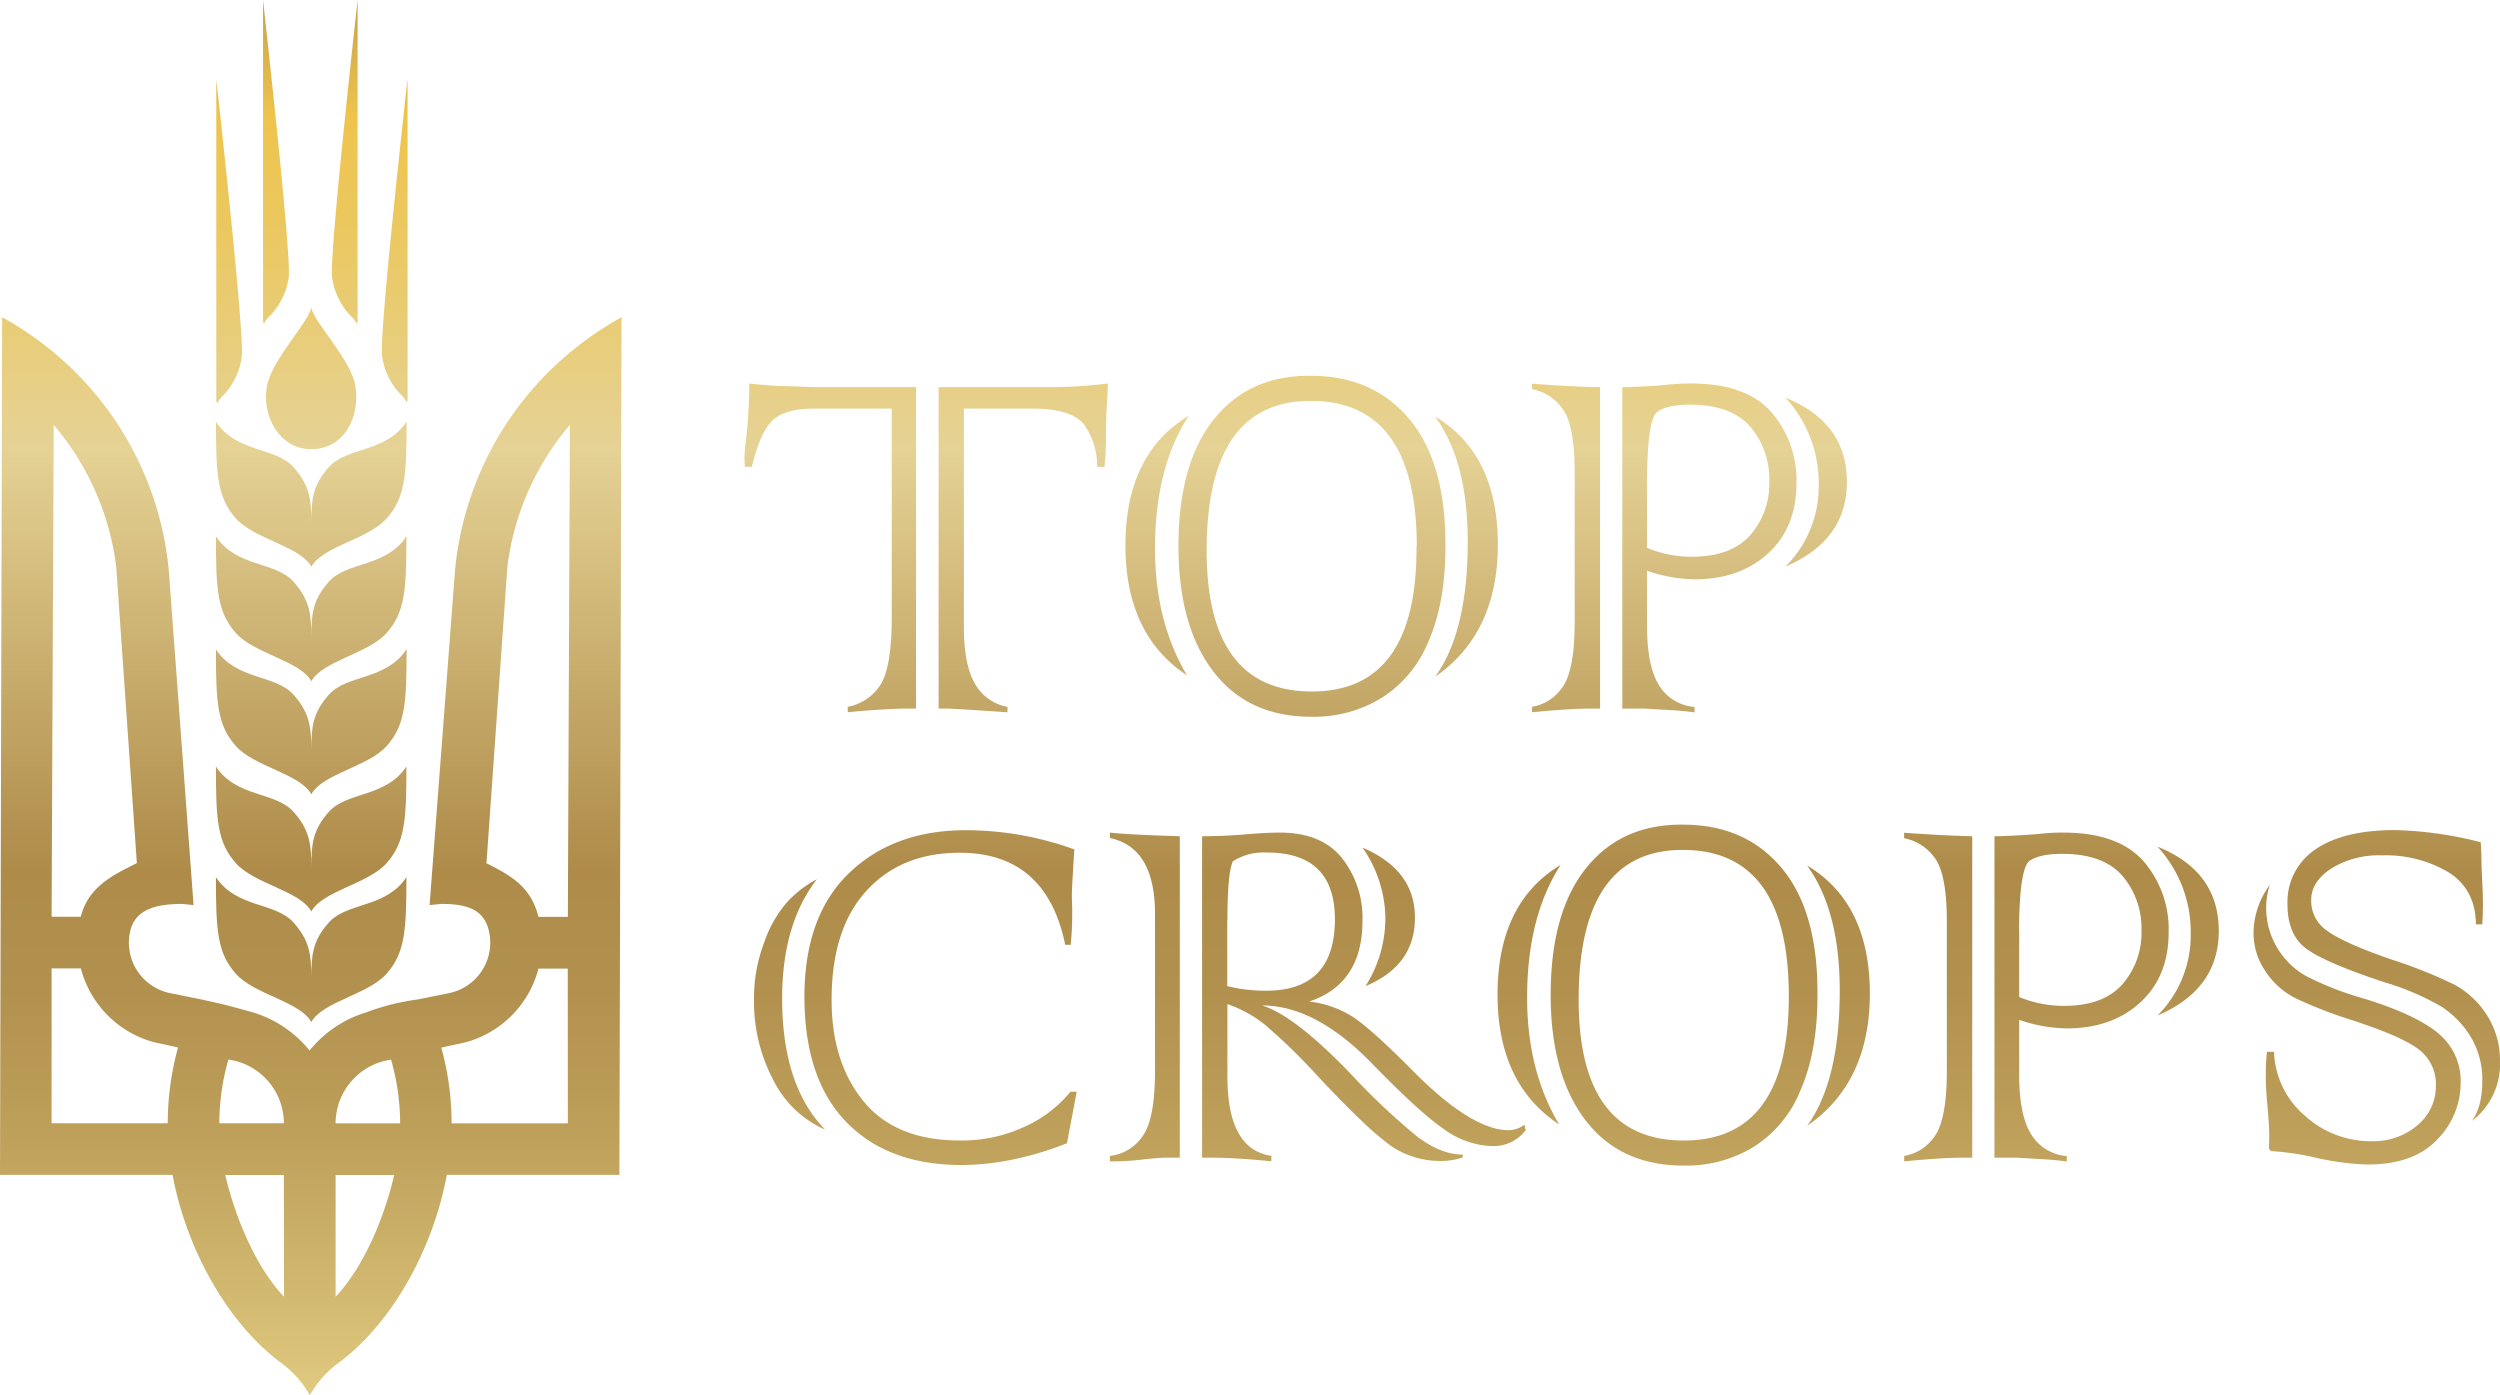
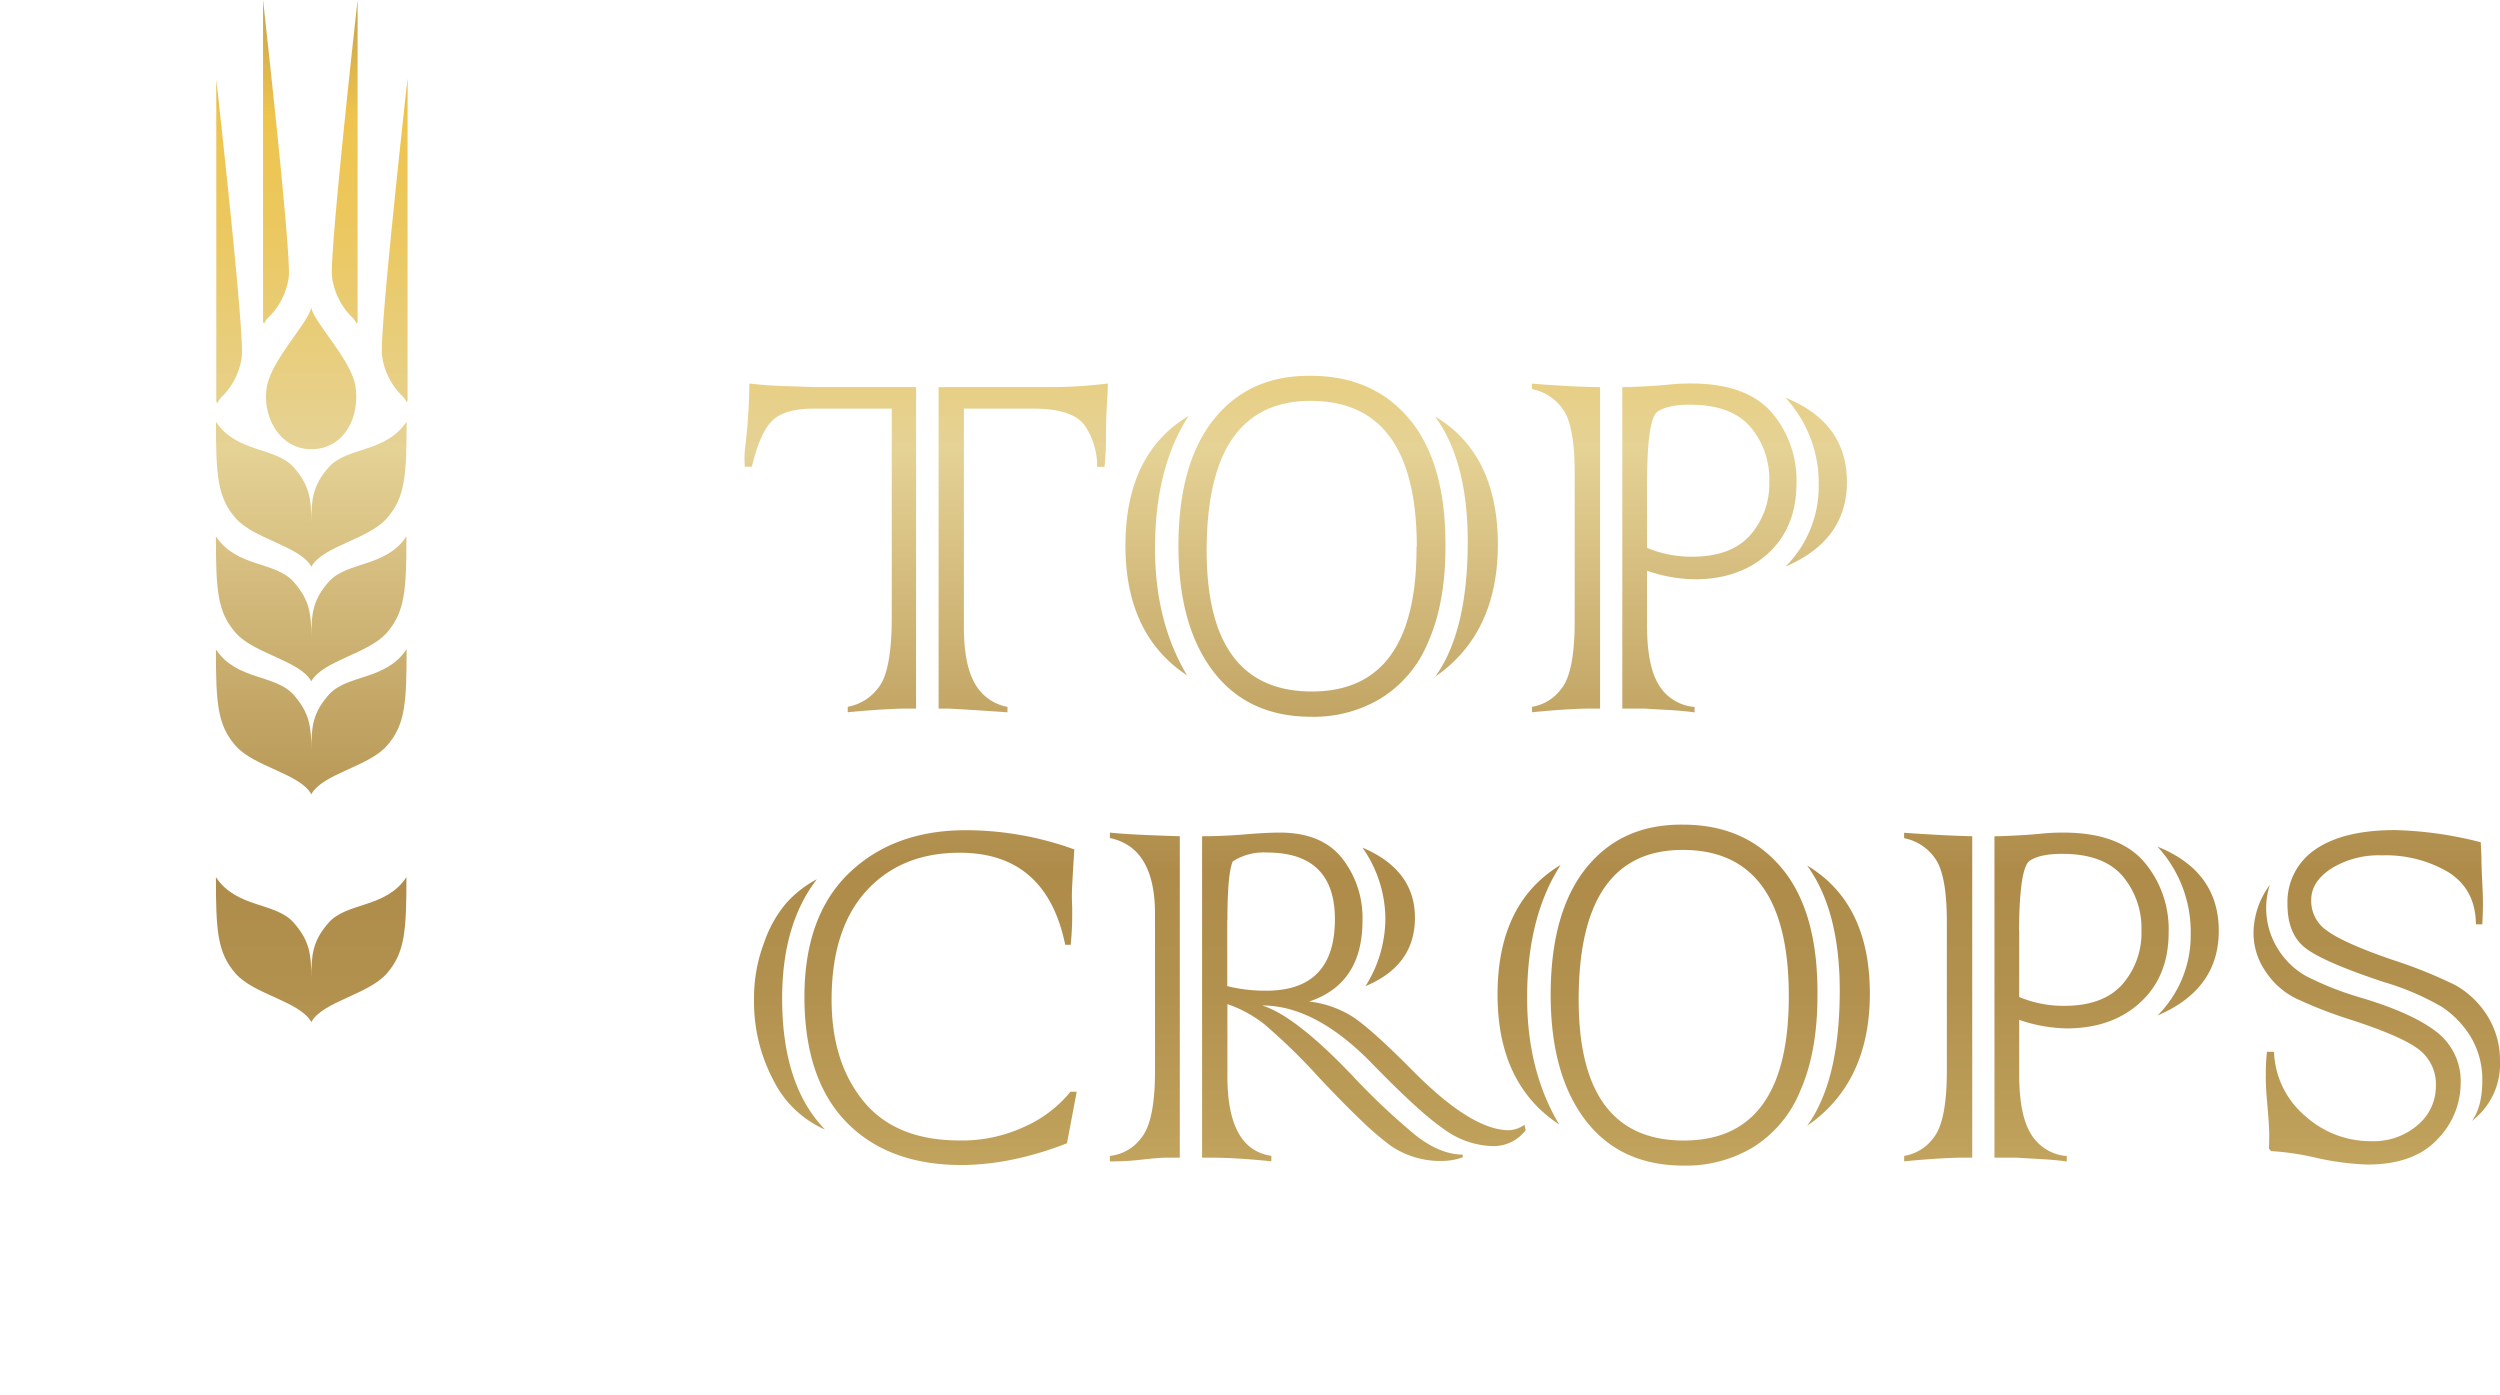
<svg xmlns="http://www.w3.org/2000/svg" xmlns:xlink="http://www.w3.org/1999/xlink" viewBox="0 0 458.87 256.08">
  <defs>
    <style>.cls-1{fill:url(#Безымянный_градиент_26)}</style>
    <linearGradient id="Безымянный_градиент_26" x1="57.12" y1="-14.72" x2="57.12" y2="262.37" gradientUnits="userSpaceOnUse">
      <stop offset="0" stop-color="#ae8b49" />
      <stop offset=".13" stop-color="#eec44c" />
      <stop offset=".21" stop-color="#ebc861" />
      <stop offset=".35" stop-color="#e5d295" />
      <stop offset=".63" stop-color="#ae8b49" />
      <stop offset=".71" stop-color="#b2914e" />
      <stop offset=".81" stop-color="#bfa15b" />
      <stop offset=".92" stop-color="#d4bb72" />
      <stop offset="1" stop-color="#e5d185" />
    </linearGradient>
    <linearGradient id="Безымянный_градиент_26-4" x1="57.12" y1="-14.72" x2="57.12" y2="262.37" xlink:href="#Безымянный_градиент_26" />
    <linearGradient id="Безымянный_градиент_26-6" x1="57.04" y1="-14.72" x2="57.04" y2="262.37" xlink:href="#Безымянный_градиент_26" />
    <linearGradient id="Безымянный_градиент_26-8" x1="42.07" y1="-14.72" x2="42.07" y2="262.37" xlink:href="#Безымянный_градиент_26" />
    <linearGradient id="Безымянный_градиент_26-9" x1="72.45" y1="-14.72" x2="72.45" y2="262.37" xlink:href="#Безымянный_градиент_26" />
    <linearGradient id="Безымянный_градиент_26-10" x1="50.65" y1="-14.72" x2="50.65" y2="262.37" xlink:href="#Безымянный_градиент_26" />
    <linearGradient id="Безымянный_градиент_26-11" x1="63.27" y1="-14.72" x2="63.27" y2="262.37" xlink:href="#Безымянный_градиент_26" />
    <linearGradient id="Безымянный_градиент_26-12" x1="169.98" y1="-14.72" x2="169.98" y2="262.37" xlink:href="#Безымянный_градиент_26" />
    <linearGradient id="Безымянный_градиент_26-13" x1="240.73" y1="-14.72" x2="240.73" y2="262.37" xlink:href="#Безымянный_градиент_26" />
    <linearGradient id="Безымянный_градиент_26-14" x1="310.09" y1="-14.72" x2="310.09" y2="262.37" xlink:href="#Безымянный_градиент_26" />
    <linearGradient id="Безымянный_градиент_26-15" x1="168.02" y1="-14.72" x2="168.02" y2="262.37" xlink:href="#Безымянный_градиент_26" />
    <linearGradient id="Безымянный_градиент_26-16" x1="241.85" y1="-14.72" x2="241.85" y2="262.37" xlink:href="#Безымянный_градиент_26" />
    <linearGradient id="Безымянный_градиент_26-17" x1="309.02" y1="-14.72" x2="309.02" y2="262.37" xlink:href="#Безымянный_градиент_26" />
    <linearGradient id="Безымянный_градиент_26-18" x1="378.37" y1="-14.72" x2="378.37" y2="262.37" xlink:href="#Безымянный_градиент_26" />
    <linearGradient id="Безымянный_градиент_26-19" x1="436.25" y1="-14.72" x2="436.25" y2="262.37" xlink:href="#Безымянный_градиент_26" />
  </defs>
  <g id="Слой_2" data-name="Слой 2">
    <g id="Слой_1-2" data-name="Слой 1">
      <g id="_Группа_" data-name="&lt;Группа&gt;">
        <path id="_Контур_" data-name="&lt;Контур&gt;" class="cls-1" d="M74.6 119.19c-3.8 5.74-10.93 4.54-14.29 8.37-2.92 3.33-3.16 5.86-3.17 10.11 0-4.25-.3-6.77-3.22-10.11-3.36-3.83-10.49-2.63-14.29-8.37 0 9.9.27 13.88 3.63 17.71s11.83 5.12 13.88 8.89c2.07-3.79 10.48-5.06 13.86-8.89s3.63-7.81 3.63-17.71" />
        <path id="_Контур_2" data-name="&lt;Контур&gt;" class="cls-1" d="M74.6 77.42c-3.8 5.74-10.93 4.54-14.29 8.37-2.92 3.33-3.16 5.86-3.17 10.11 0-4.25-.3-6.78-3.22-10.11-3.35-3.79-10.48-2.63-14.28-8.37 0 9.9.27 13.88 3.63 17.71s11.83 5.12 13.88 8.89C59.21 100.25 67.62 99 71 95.13s3.63-7.81 3.63-17.71" />
        <path id="_Контур_3" data-name="&lt;Контур&gt;" class="cls-1" d="M74.6 98.45c-3.8 5.74-10.93 4.54-14.29 8.37-2.92 3.33-3.16 5.86-3.17 10.11 0-4.25-.3-6.78-3.22-10.11-3.36-3.83-10.49-2.63-14.29-8.37 0 9.9.27 13.88 3.63 17.71s11.83 5.12 13.88 8.89c2.06-3.77 10.47-5.06 13.83-8.88s3.63-7.81 3.63-17.71" />
        <path id="_Контур_4" data-name="&lt;Контур&gt;" d="M65.24 70.89c-.77-4.88-7.57-11.64-8.12-14.42C56.63 59.2 49.88 66 49 70.89c-1 5.34 2.21 11.56 8.12 11.56 6.16 0 9-6.06 8.12-11.56" fill="url(#Безымянный_градиент_26-4)" />
-         <path id="_Контур_5" data-name="&lt;Контур&gt;" class="cls-1" d="M74.6 140.69c-3.8 5.74-10.93 4.54-14.29 8.37-2.92 3.33-3.16 5.86-3.17 10.11 0-4.25-.3-6.77-3.22-10.11-3.36-3.83-10.49-2.62-14.29-8.37 0 9.9.27 13.88 3.63 17.71s11.83 5.12 13.88 8.89c2.06-3.77 10.47-5.06 13.83-8.88s3.63-7.81 3.63-17.71" />
-         <path d="M107 62.82a59.14 59.14 0 0 0-23.5 42.12l-4.65 61.19 2.07-.22c4.4 0 8 .76 8.88 5.25a9.47 9.47 0 0 1-7.44 11.14l-5.7 1.15a42.67 42.67 0 0 0-9.44 2.37 21.29 21.29 0 0 0-10.4 7 21.29 21.29 0 0 0-10.4-7c-4.63-1.29-5.18-1.43-9.44-2.37l-5.7-1.15a9.47 9.47 0 0 1-7.44-11.14c.9-4.49 5.21-5.23 9.62-5.25l2.07.22L31 104.94A59.14 59.14 0 0 0 7.49 62.82a59.34 59.34 0 0 0-7.1-4.59L0 215.65h31.68c2.37 12.86 9.47 26.45 19.42 34.14a19.11 19.11 0 0 1 5.77 6.29 19.12 19.12 0 0 1 5.77-6.29c9.95-7.69 17-21.28 19.37-34.14h31.68l.39-157.42a59.29 59.29 0 0 0-7.08 4.59zM9.86 78a49.52 49.52 0 0 1 11.47 26l3.79 54.42c-4.85 2.42-8.9 4.48-10.29 9.84H9.47zm20.93 128.17H9.47v-28.42h5.37a19 19 0 0 0 13.29 13.51l4.55 1a52.16 52.16 0 0 0-1.89 13.91zM52.13 238c-5.23-5.46-9-14.71-10.79-22.33H52.1zm-11.87-31.83a42.46 42.46 0 0 1 1.66-11.69 11.82 11.82 0 0 1 10.18 11.69zM61.6 238v-22.33h10.75c-1.75 7.6-5.52 16.85-10.75 22.33zm0-31.81a11.82 11.82 0 0 1 10.18-11.69 42.46 42.46 0 0 1 1.66 11.69zm42.63 0H82.89a52.18 52.18 0 0 0-1.89-13.9l4.55-1a19 19 0 0 0 13.29-13.51h5.37zm0-37.9h-5.39c-1.38-5.37-4.7-7.43-9.55-9.84L93.13 104a49.5 49.5 0 0 1 11.47-26z" fill="url(#Безымянный_градиент_26-6)" id="_Группа_2" data-name="&lt;Группа&gt;" />
        <path id="_Контур_6" data-name="&lt;Контур&gt;" class="cls-1" d="M74.6 161c-3.8 5.74-10.93 4.54-14.29 8.37-2.92 3.33-3.16 5.86-3.17 10.11 0-4.25-.3-6.78-3.22-10.11-3.36-3.83-10.49-2.63-14.29-8.37 0 9.9.27 13.88 3.63 17.71s11.83 5.12 13.88 8.89c2.06-3.77 10.47-5.06 13.83-8.89s3.63-7.85 3.63-17.71" />
        <path d="M39.7 14.62v59.09c.06.11.14.21.19.32a4.13 4.13 0 0 1 1.05-1.42 12.7 12.7 0 0 0 3.44-7.15c.53-3.85-4.15-46.08-4.68-50.84z" fill="url(#Безымянный_градиент_26-8)" id="_Группа_3" data-name="&lt;Группа&gt;" />
        <path d="M74.81 14.42v59.09c-.06.11-.13.21-.19.32a4.13 4.13 0 0 0-1.06-1.42 12.69 12.69 0 0 1-3.44-7.15c-.52-3.85 4.16-46.07 4.69-50.84z" fill="url(#Безымянный_градиент_26-9)" id="_Группа_4" data-name="&lt;Группа&gt;" />
        <path d="M48.28 0v59.09c.06.11.14.21.19.32A4.13 4.13 0 0 1 49.53 58 12.7 12.7 0 0 0 53 50.84C53.49 47 48.81 4.76 48.28 0z" fill="url(#Безымянный_градиент_26-10)" id="_Группа_5" data-name="&lt;Группа&gt;" />
        <path d="M65.64 0v59.09c-.06.11-.13.21-.19.32A4.13 4.13 0 0 0 64.39 58a12.69 12.69 0 0 1-3.44-7.15C60.43 47 65.11 4.76 65.64 0z" fill="url(#Безымянный_градиент_26-11)" id="_Группа_6" data-name="&lt;Группа&gt;" />
      </g>
      <path d="M149.67 71.06h18.47v59h-1.68q-3.64 0-10.86.67v-1A9.07 9.07 0 0 0 162 125q1.68-3.53 1.68-11.75V75h-14.29q-5.43 0-7.67 2.24T138 85.67h-1.29q-.06-.73-.06-1.57a23.12 23.12 0 0 1 .22-2.85 98.12 98.12 0 0 0 .67-10.86 71.76 71.76 0 0 0 7.39.5zm24.07 59h-1.46v-59h20.15a87.92 87.92 0 0 0 10.91-.67q0 1.06-.17 3.86-.17 2.58-.17 6.44a45.1 45.1 0 0 1-.28 5h-1.34a13.25 13.25 0 0 0-2.29-7.61Q196.85 75 189.63 75h-12.71v40.08q0 6.88 2 10.35a8.58 8.58 0 0 0 6 4.31v1q-9.92-.68-11.19-.68z" fill="url(#Безымянный_градиент_26-12)" />
      <path d="M218.18 76.33Q212 85.84 212 100.67q0 13.43 5.88 23.29-11.31-7.44-11.31-23.85.02-16.84 11.61-23.78zm47.13 24q0 10.3-3.13 17.41a21.85 21.85 0 0 1-8.68 10.41 23.76 23.76 0 0 1-12.82 3.41q-11.64 0-18-8.34t-6.38-22.95q0-15.17 6.49-23.29t17.8-8q11.48 0 18.14 8t6.58 23.3zm-5.26.06q0-26.81-19.48-26.81-19.09 0-19.09 27.48 0 25.86 19.31 25.86T260 100.34zm3.25 24q6.1-8.28 6.1-25 0-14.72-6-22.95 11.53 6.88 11.53 23.57-.05 16.39-11.64 24.29z" fill="url(#Безымянный_градиент_26-13)" />
      <path d="M293.69 71.06v59h-1.85q-3.58 0-10.64.67v-1a8.3 8.3 0 0 0 5.37-3.3q2.46-3 2.46-12.37V86.79q0-7.78-1.74-11a9 9 0 0 0-6.1-4.37v-1q7.46.58 12.5.64zm8.17 59h-4.09v-59q1.4 0 2.18-.06 3.19-.11 6.16-.39a38.32 38.32 0 0 1 4.31-.22q10 0 14.67 5.21a19.07 19.07 0 0 1 4.65 13.1q0 8-5.09 12.76t-13.27 4.87a27.59 27.59 0 0 1-9.07-1.57v10q0 7.33 2.07 10.8a8.4 8.4 0 0 0 6.66 4.2v1q-2.35-.34-5.82-.5zm.45-41.7v12.2a21.15 21.15 0 0 0 8.28 1.62q7.11 0 10.63-3.92a14.3 14.3 0 0 0 3.53-9.85 14.83 14.83 0 0 0-3.53-10.13q-3.53-4-11-4-4.14 0-6 1.29t-1.91 12.79zM327.72 104a20.76 20.76 0 0 0 6.1-15 23.07 23.07 0 0 0-6.1-16Q339 77.56 339 88.47q0 10.69-11.28 15.53z" fill="url(#Безымянный_градиент_26-14)" />
      <path d="M149.94 161.38q-6.38 8.23-6.38 21.89 0 16 7.89 24.07a19.23 19.23 0 0 1-9.52-9.12 30.67 30.67 0 0 1-3.53-14.78 28.53 28.53 0 0 1 1.86-10.44 22.14 22.14 0 0 1 4.14-7.33 20.21 20.21 0 0 1 5.54-4.29zm46.57 39h1.12l-1.79 9.46a60.24 60.24 0 0 1-10 3 48 48 0 0 1-9.29 1q-13.55 0-21.21-7.89T147.65 183q0-14.89 8.23-22.78t21.61-7.84a58.77 58.77 0 0 1 19.7 3.53q-.45 7.05-.45 8.34t.06 2.29v1.34a52.58 52.58 0 0 1-.28 5.54h-1q-3.47-16.9-19.37-16.9-10.75 0-17.13 7t-6.38 20q0 11.48 5.88 18.64t17.58 7.17a27.1 27.1 0 0 0 11.9-2.5 22.87 22.87 0 0 0 8.52-6.49z" fill="url(#Безымянный_градиент_26-15)" />
      <path d="M216.55 153.49v59h-2.41q-1.4 0-4.42.34a47.46 47.46 0 0 1-6 .34v-1a8.34 8.34 0 0 0 5.93-3.53q2.35-3.13 2.35-12.09v-28.79q0-12.2-8.28-13.94v-1q3.54.39 12.83.67zm5.71 59h-1.62v-59q3.36 0 7.16-.28 4.37-.39 7.11-.39 7.67 0 11.42 4.7a17.68 17.68 0 0 1 3.75 11.48q0 11.59-9.79 14.83a19 19 0 0 1 8.17 2.91q3.53 2.41 10.69 9.63 10.91 11.08 17.8 11.08a5.21 5.21 0 0 0 2.86-1l.22 1a7.4 7.4 0 0 1-6.21 2.91 15.83 15.83 0 0 1-8.9-3.19q-4.37-3-13-11.87-10.41-10.75-20.26-10.75 6.1 1.9 16.51 12.82a125.35 125.35 0 0 0 11.75 11.08q4.48 3.47 8.56 3.47v.5a11.21 11.21 0 0 1-3.75.67 16.14 16.14 0 0 1-9.4-2.74 53 53 0 0 1-5.4-4.62q-3.28-3.11-7.87-8a109 109 0 0 0-10-9.74 23.12 23.12 0 0 0-6.77-3.69v13.3q0 13.38 8.06 14.55v1q-6.72-.67-11.09-.66zm3-43.6V181a29 29 0 0 0 7.16.84q12.59 0 12.6-13.1 0-12.26-12.48-12.26a10.53 10.53 0 0 0-6.27 1.62q-.98 2.27-.98 10.78zM250.64 181a23.34 23.34 0 0 0 3.64-12.71 23 23 0 0 0-4.2-12.71q9.63 4.09 9.63 12.87T250.64 181z" fill="url(#Безымянный_градиент_26-16)" />
      <path d="M286.46 158.75q-6.16 9.52-6.16 24.35 0 13.43 5.88 23.29-11.31-7.44-11.31-23.84.01-16.86 11.59-23.8zm47.13 24q0 10.3-3.13 17.41a21.85 21.85 0 0 1-8.68 10.41 23.76 23.76 0 0 1-12.78 3.37q-11.64 0-18-8.34t-6.38-22.95q0-15.17 6.49-23.29t17.8-8q11.47 0 18.14 8t6.54 23.35zm-5.26.06q0-26.81-19.48-26.81-19.09 0-19.09 27.48 0 25.86 19.31 25.86t19.26-26.58zm3.25 24q6.1-8.28 6.1-25 0-14.72-6-22.95 11.53 6.88 11.53 23.57-.04 16.4-11.63 24.29z" fill="url(#Безымянный_градиент_26-17)" />
      <path d="M362 153.49v59h-1.85q-3.58 0-10.64.67v-1a8.3 8.3 0 0 0 5.37-3.3q2.46-3 2.46-12.37v-27.27q0-7.78-1.74-11a9 9 0 0 0-6.1-4.37v-1q7.44.53 12.5.64zm8.17 59h-4.09v-59q1.4 0 2.18-.06 3.19-.11 6.16-.39a38.32 38.32 0 0 1 4.31-.22q10 0 14.67 5.21a19.07 19.07 0 0 1 4.65 13.1q0 8-5.09 12.76t-13.27 4.87a27.6 27.6 0 0 1-9.07-1.57v10q0 7.33 2.07 10.8a8.4 8.4 0 0 0 6.66 4.2v1q-2.35-.34-5.82-.5zm.45-41.7V183a21.15 21.15 0 0 0 8.28 1.62q7.11 0 10.63-3.92a14.3 14.3 0 0 0 3.53-9.85 14.83 14.83 0 0 0-3.53-10.13q-3.53-4-11-4-4.14 0-6 1.29t-1.94 12.77zM396 186.4a20.76 20.76 0 0 0 6.1-15 23.07 23.07 0 0 0-6.1-16q11.25 4.53 11.25 15.45.01 10.74-11.25 15.55z" fill="url(#Безымянный_градиент_26-18)" />
      <path d="M416.1 193.06h1.29a16.17 16.17 0 0 0 5.76 11.81 17.86 17.86 0 0 0 12.09 4.59 12.33 12.33 0 0 0 8.56-3 9.23 9.23 0 0 0 3.3-7.11 8 8 0 0 0-3.19-6.77q-3.08-2.35-12.15-5.32a82.15 82.15 0 0 1-10.35-4 14.25 14.25 0 0 1-5.6-5 12.4 12.4 0 0 1-2.18-7.16 15 15 0 0 1 3-8.68 13.24 13.24 0 0 0-.67 3.81A14.13 14.13 0 0 0 418 174a14.44 14.44 0 0 0 5.26 5.15 57.79 57.79 0 0 0 10.47 4.09q9.57 2.91 13.83 6.44a11.35 11.35 0 0 1 4.09 9.18 14.72 14.72 0 0 1-4.25 10.24q-4.31 4.65-12.87 4.65a50.36 50.36 0 0 1-9.63-1.29 48.62 48.62 0 0 0-8.06-1.18l-.39-.45q.06-1 .06-2.46 0-1.79-.34-5.54t-.28-5.6a32.92 32.92 0 0 1 .21-4.17zm39.52-23.4h-1.17q-.06-6.49-5.15-9.63a22.58 22.58 0 0 0-12.1-3.03 16.53 16.53 0 0 0-9.29 2.41q-3.69 2.41-3.69 5.77a6.57 6.57 0 0 0 2.91 5.65q3 2.24 11.92 5.32a86.46 86.46 0 0 1 11.59 4.65 16.49 16.49 0 0 1 5.88 5.6 15.38 15.38 0 0 1 2.35 8.34 13.09 13.09 0 0 1-5.15 11q1.9-2.63 1.9-7.39a15.22 15.22 0 0 0-2.07-7.95 17.57 17.57 0 0 0-5.37-5.6 47.78 47.78 0 0 0-10.58-4.53q-11-3.64-14.38-6.21t-3.36-8.17a11.61 11.61 0 0 1 5.15-10q5.15-3.53 14.61-3.53a69.15 69.15 0 0 1 15.73 2.24v.39l.11 2.13q0 1.68.11 4 .17 2.85.17 5-.01 1.42-.12 3.55z" fill="url(#Безымянный_градиент_26-19)" />
    </g>
  </g>
</svg>